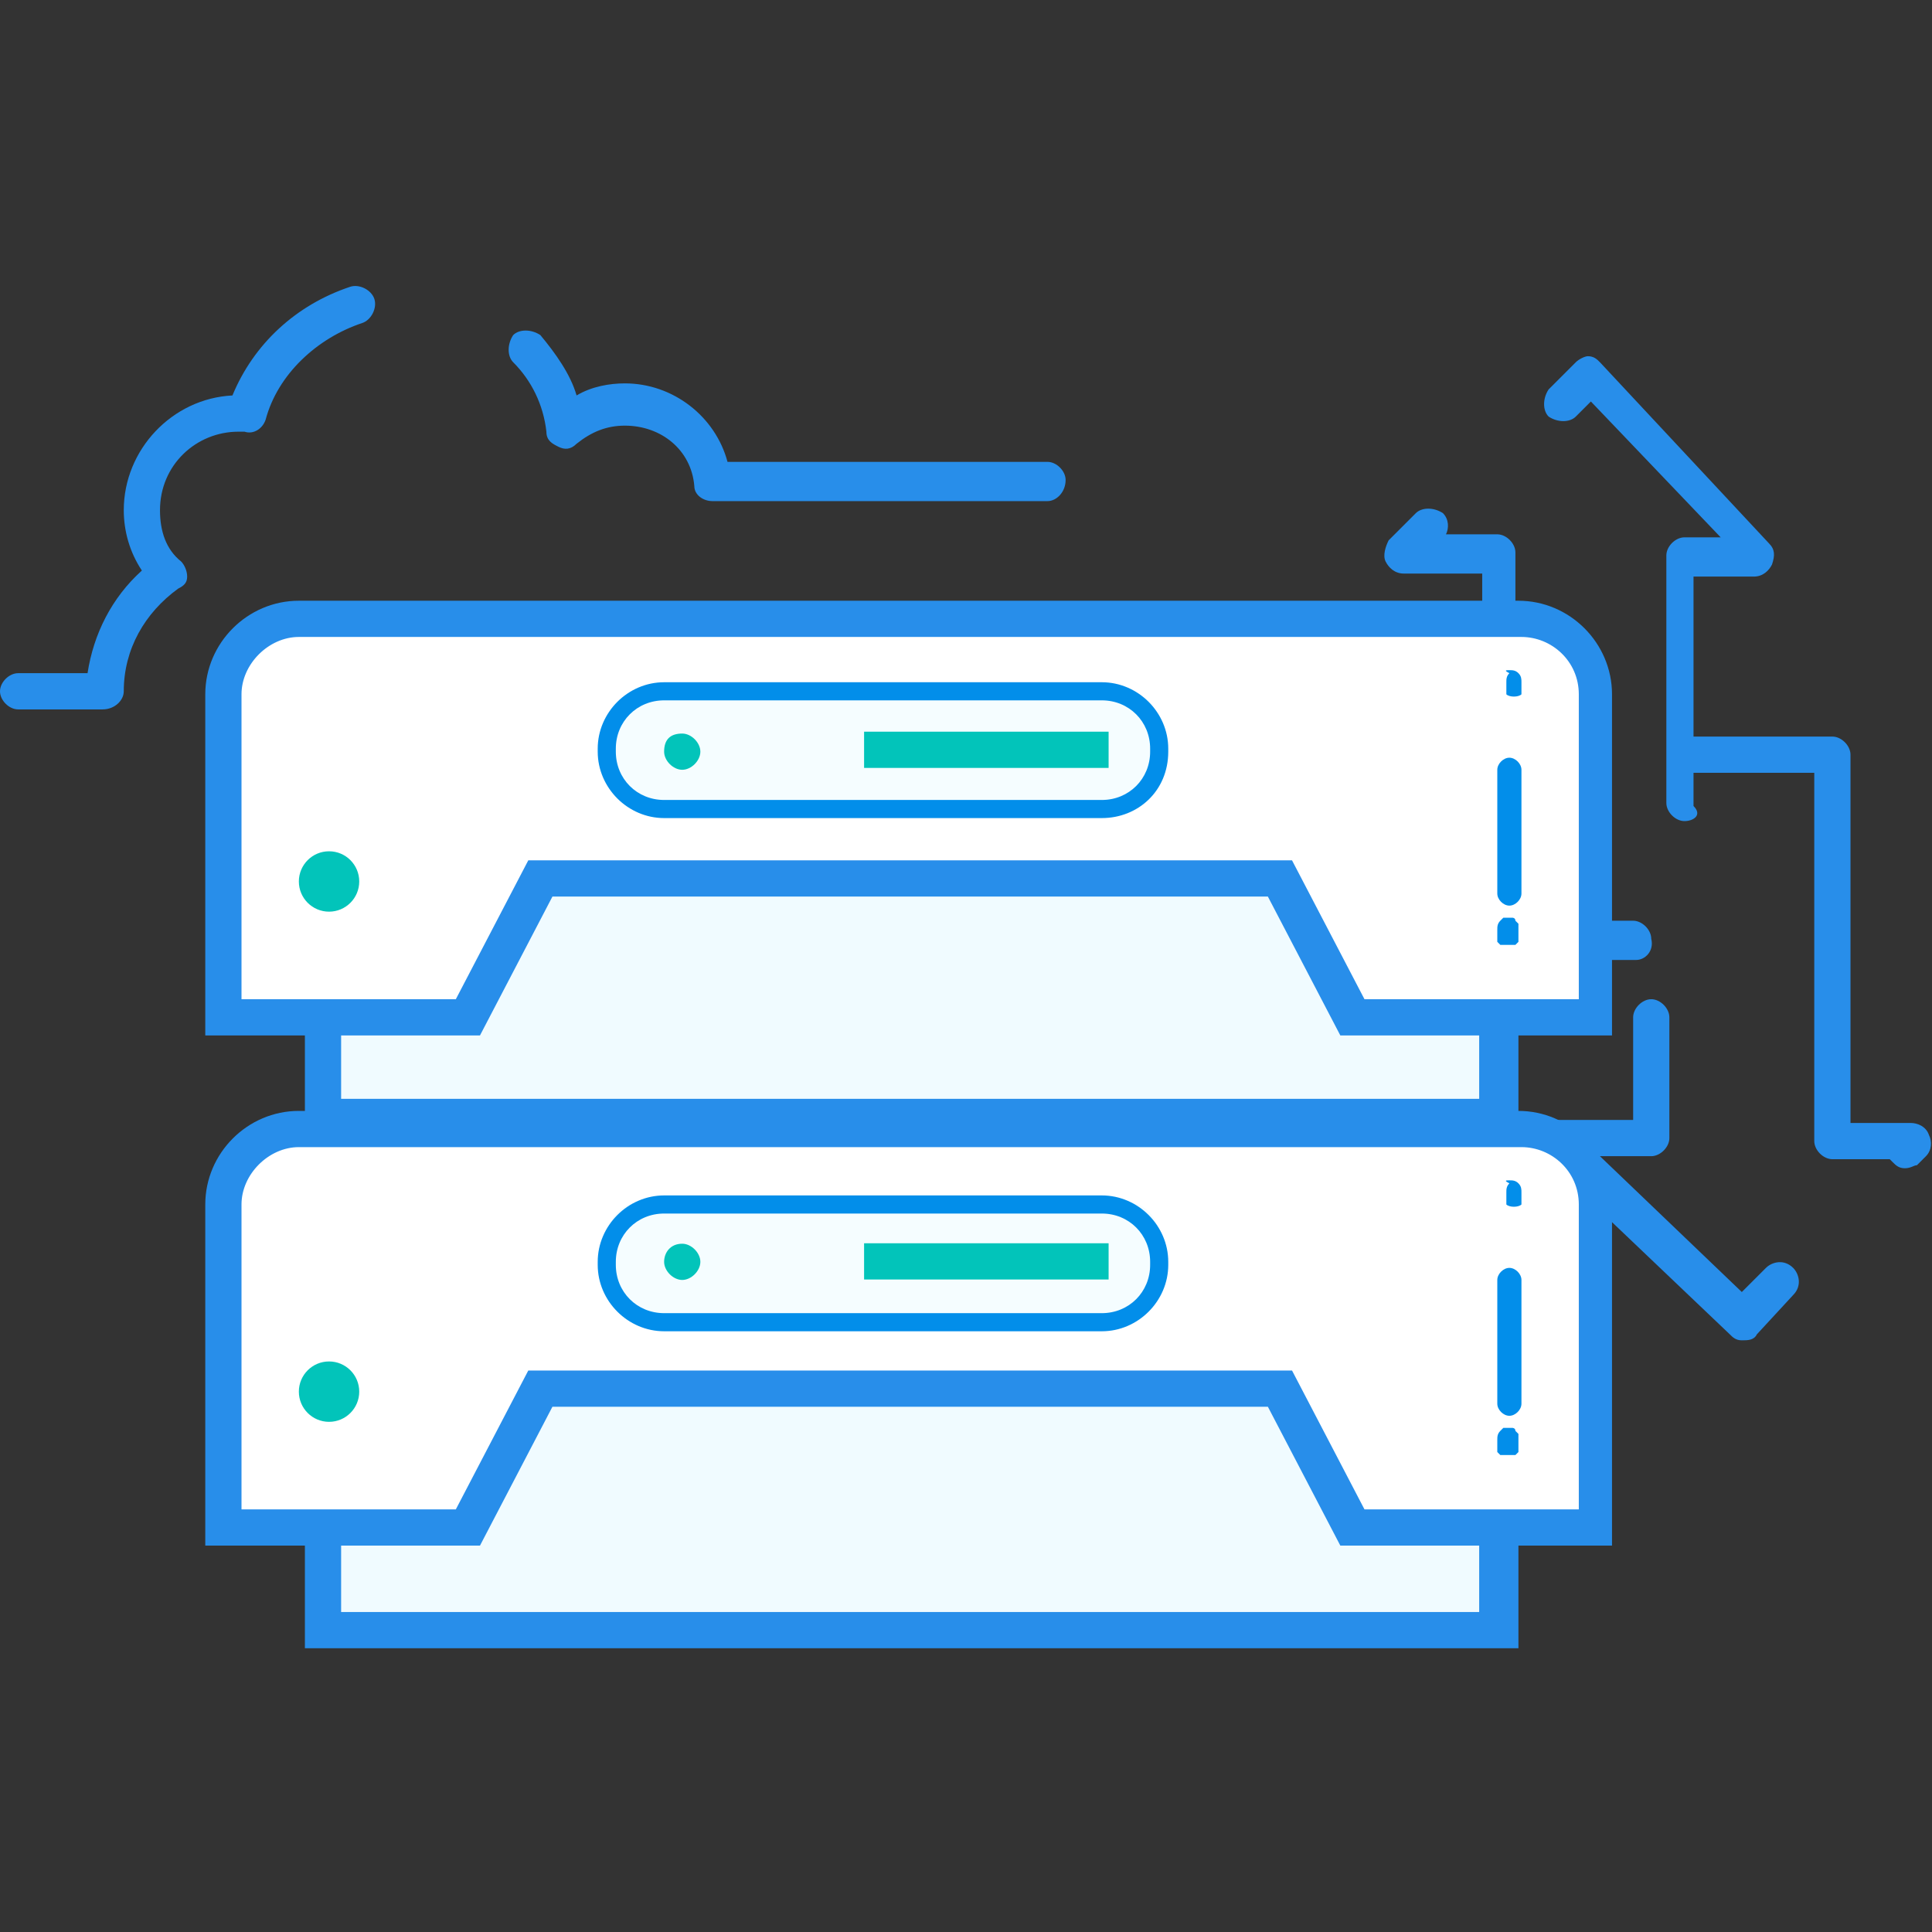
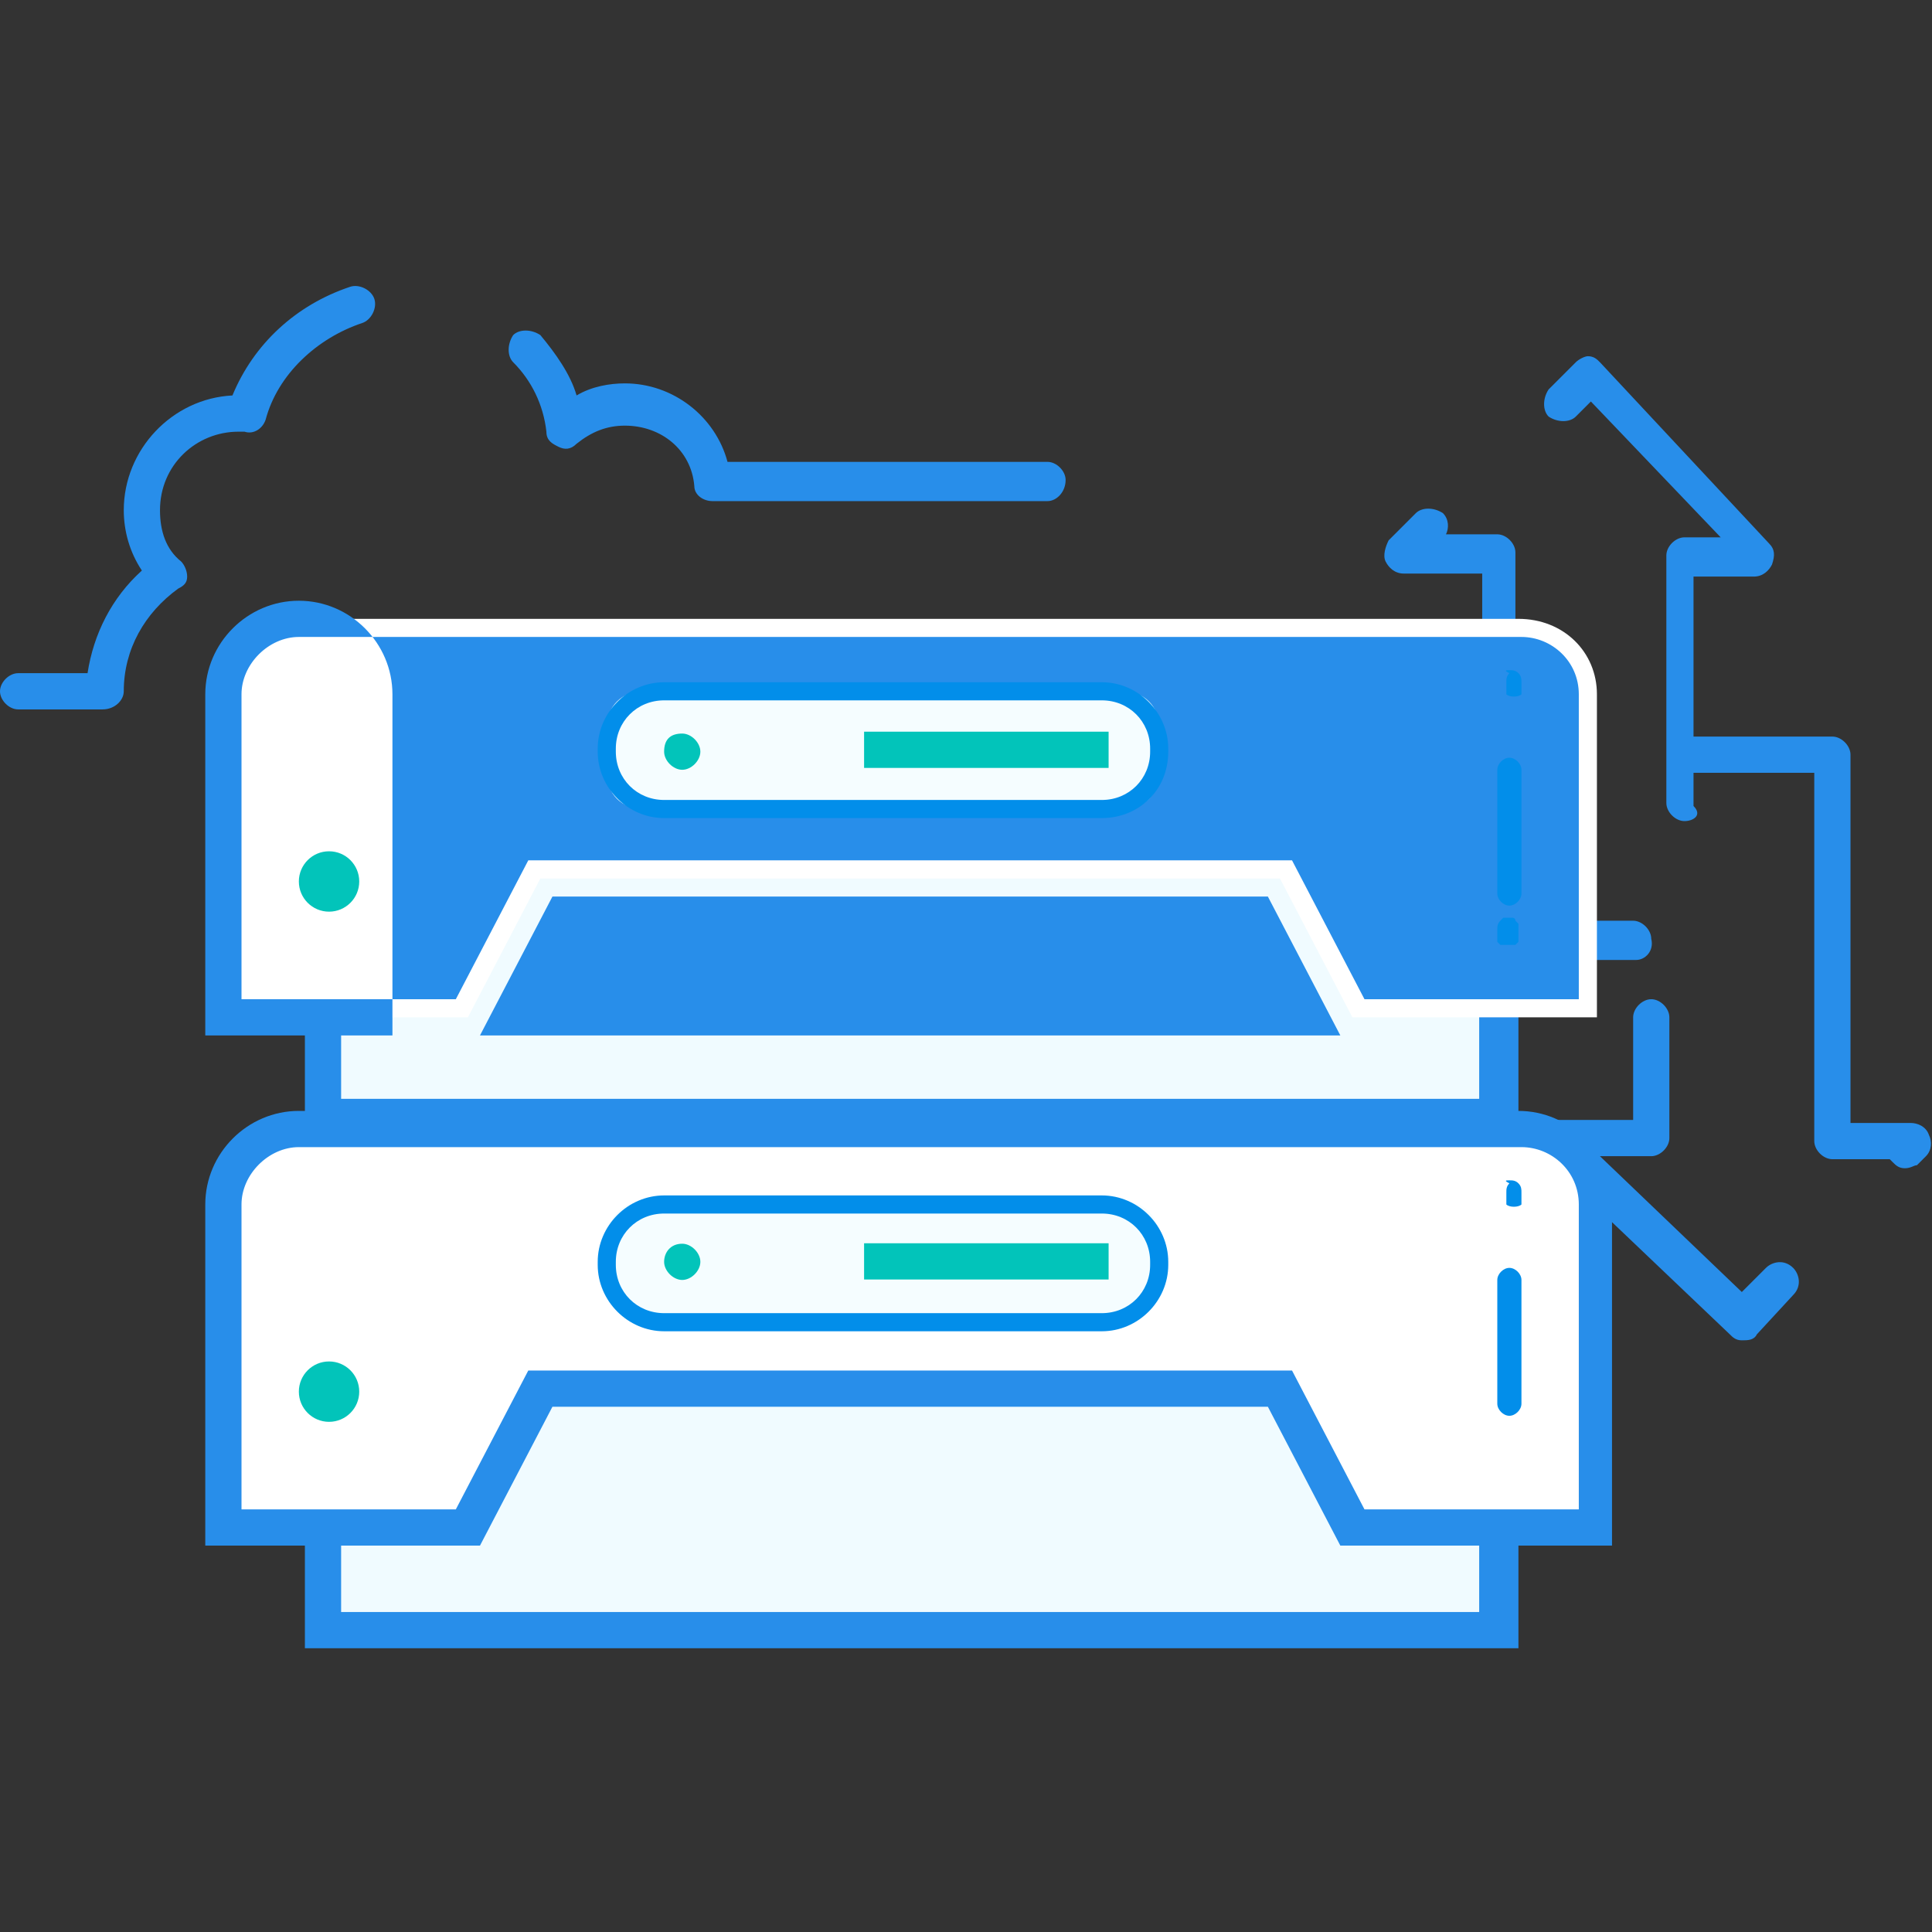
<svg xmlns="http://www.w3.org/2000/svg" version="1.1" id="Layer_1" x="0px" y="0px" viewBox="0 0 64 64" style="enable-background:new 0 0 64 64;" xml:space="preserve">
  <rect x="0" y="0" width="64" height="64" fill="#333333" stroke="none" />
  <style type="text/css">
	.st0{fill:#F0FBFF;stroke:#288EEA;stroke-width:3;stroke-linecap:round;stroke-miterlimit:10;}
	.st1{fill:#288EEA;}
	.st2{fill:#F0FBFF;}
	
		.st3{fill:none;stroke:#288EEA;stroke-width:3;stroke-linecap:round;stroke-linejoin:round;stroke-miterlimit:10;stroke-dasharray:10,50,5;}
	.st4{fill:none;stroke:#028EEA;stroke-width:2;stroke-miterlimit:10;}
	
		.st5{fill:none;stroke:#288EEA;stroke-width:3;stroke-linecap:round;stroke-linejoin:round;stroke-miterlimit:10;stroke-dasharray:50,15;}
	.st6{fill:#FFFFFF;stroke:#288EEA;stroke-width:3;stroke-linecap:round;stroke-miterlimit:10;}
	.st7{fill:#02C4BA;}
	.st8{fill:#F5FDFF;}
	.st9{fill:#028EEA;}
	.st10{fill:#FFFFFF;}
	
		.st11{fill:none;stroke:#288EEA;stroke-width:3;stroke-linecap:round;stroke-linejoin:round;stroke-miterlimit:10;stroke-dasharray:10,15,5;}
	.st12{fill:none;stroke:#288EEA;stroke-width:3;stroke-linecap:round;stroke-miterlimit:10;}
</style>
  <g>
    <g>
      <rect x="10.7" y="38.7" class="st2" width="39" height="15.2" />
      <path class="st1" d="M50.3,54.6H10.1V38.1h40.2V54.6z M11.3,53.4H49v-14H11.3V53.4z" />
    </g>
    <g>
      <path class="st1" d="M54.2,31.8h-4.5c-0.3,0-0.6-0.3-0.6-0.6V19h-2.6c-0.3,0-0.5-0.2-0.6-0.4c-0.1-0.2,0-0.5,0.1-0.7l0.9-0.9    c0.2-0.2,0.6-0.2,0.9,0c0.2,0.2,0.2,0.5,0.1,0.7h1.7c0.3,0,0.6,0.3,0.6,0.6v12.2h3.9c0.3,0,0.6,0.3,0.6,0.6    C54.8,31.5,54.5,31.8,54.2,31.8z M55.8,27.2c-0.3,0-0.6-0.3-0.6-0.6v-8.2c0-0.3,0.3-0.6,0.6-0.6H57l-4.3-4.5l-0.5,0.5    c-0.2,0.2-0.6,0.2-0.9,0c-0.2-0.2-0.2-0.6,0-0.9l0.9-0.9c0.1-0.1,0.3-0.2,0.4-0.2c0,0,0,0,0,0c0.2,0,0.3,0.1,0.4,0.2l5.6,6    c0.2,0.2,0.2,0.4,0.1,0.7c-0.1,0.2-0.3,0.4-0.6,0.4h-2v7.6C56.4,27,56.1,27.2,55.8,27.2z" />
    </g>
    <g>
      <path class="st1" d="M57.7,44.4c-0.2,0-0.3-0.1-0.4-0.2l-6.3-6c-0.2-0.2-0.2-0.4-0.1-0.7c0.1-0.2,0.3-0.4,0.6-0.4h2.6v-3.4    c0-0.3,0.3-0.6,0.6-0.6c0.3,0,0.6,0.3,0.6,0.6v4c0,0.3-0.3,0.6-0.6,0.6H53l4.7,4.5l0.8-0.8c0.2-0.2,0.6-0.3,0.9,0    c0.2,0.2,0.3,0.6,0,0.9l-1.2,1.3C58.1,44.4,57.9,44.4,57.7,44.4C57.8,44.4,57.7,44.4,57.7,44.4z M63.1,38.7    c-0.2,0-0.3-0.1-0.4-0.2c0,0-0.1-0.1-0.1-0.1h-1.9c-0.3,0-0.6-0.3-0.6-0.6V25.6h-4c-0.3,0-0.6-0.3-0.6-0.6c0-0.3,0.3-0.6,0.6-0.6    h4.6c0.3,0,0.6,0.3,0.6,0.6v12.2h2c0.2,0,0.5,0.1,0.6,0.4c0.1,0.2,0.1,0.5-0.1,0.7l-0.3,0.3C63.4,38.6,63.3,38.7,63.1,38.7z" />
    </g>
    <g>
      <path class="st1" d="M3.4,23.5H0.6c-0.3,0-0.6-0.3-0.6-0.6c0-0.3,0.3-0.6,0.6-0.6h2.3c0.2-1.3,0.8-2.5,1.8-3.4    c-0.4-0.6-0.6-1.3-0.6-2c0-2,1.6-3.7,3.6-3.8c0.7-1.7,2.1-3,3.9-3.6c0.3-0.1,0.7,0.1,0.8,0.4c0.1,0.3-0.1,0.7-0.4,0.8    c-1.5,0.5-2.8,1.7-3.2,3.2c-0.1,0.3-0.4,0.5-0.7,0.4c-0.1,0-0.1,0-0.2,0c-1.4,0-2.6,1.1-2.6,2.6c0,0.7,0.2,1.3,0.7,1.7    c0.1,0.1,0.2,0.3,0.2,0.5c0,0.2-0.1,0.3-0.3,0.4c-1.1,0.8-1.8,2-1.8,3.4C4.1,23.2,3.8,23.5,3.4,23.5z M34.7,16.6H23.6    c-0.3,0-0.6-0.2-0.6-0.5c-0.1-1.2-1.1-2-2.3-2c-0.6,0-1.1,0.2-1.6,0.6c-0.2,0.2-0.4,0.2-0.6,0.1c-0.2-0.1-0.4-0.2-0.4-0.5    C18,13.4,17.6,12.6,17,12c-0.2-0.2-0.2-0.6,0-0.9c0.2-0.2,0.6-0.2,0.9,0c0.5,0.6,1,1.3,1.2,2c0.5-0.3,1.1-0.4,1.6-0.4    c1.6,0,3,1.1,3.4,2.6h10.6c0.3,0,0.6,0.3,0.6,0.6C35.3,16.3,35,16.6,34.7,16.6z" />
    </g>
    <g>
      <path class="st10" d="M52.9,39.9v10.7h-8.1L42.4,46H17.9l-2.4,4.6H7.4V39.9c0-1.4,1.1-2.5,2.5-2.5h40.4    C51.8,37.4,52.9,38.5,52.9,39.9z" />
      <path class="st1" d="M53.5,51.2h-9.1l-2.4-4.6H18.3l-2.4,4.6H6.8V39.9c0-1.7,1.4-3.1,3.1-3.1h40.4c1.7,0,3.1,1.4,3.1,3.1V51.2z     M45.2,50h7.1V39.9c0-1.1-0.9-1.9-1.9-1.9H9.9C8.9,38,8,38.9,8,39.9V50h7.1l2.4-4.6h25.3L45.2,50z" />
    </g>
    <g>
      <g>
        <g>
          <circle class="st7" cx="10.9" cy="46.1" r="1" />
        </g>
      </g>
      <g>
        <g>
          <path class="st8" d="M21.3,39.8h15.9c0.7,0,1.2,0.5,1.2,1.2v1.5c0,0.7-0.5,1.2-1.2,1.2H21.3c-0.7,0-1.2-0.5-1.2-1.2V41      C20.1,40.4,20.6,39.8,21.3,39.8z" />
        </g>
        <g>
          <path class="st9" d="M36.5,44.1H22c-1.2,0-2.2-1-2.2-2.2v-0.1c0-1.2,1-2.2,2.2-2.2h14.5c1.2,0,2.2,1,2.2,2.2v0.1      C38.7,43.1,37.7,44.1,36.5,44.1z M22,40.2c-0.9,0-1.6,0.7-1.6,1.6v0.1c0,0.9,0.7,1.6,1.6,1.6h14.5c0.9,0,1.6-0.7,1.6-1.6v-0.1      c0-0.9-0.7-1.6-1.6-1.6H22z" />
        </g>
      </g>
      <g>
        <g>
          <rect x="28.5" y="41.2" transform="matrix(-1 -1.224647e-16 1.224647e-16 -1 65.224 83.585)" class="st7" width="8.1" height="1.2" />
        </g>
      </g>
      <g>
        <g>
          <path class="st7" d="M22.6,41.2L22.6,41.2c0.3,0,0.6,0.3,0.6,0.6l0,0c0,0.3-0.3,0.6-0.6,0.6h0c-0.3,0-0.6-0.3-0.6-0.6l0,0      C22,41.5,22.2,41.2,22.6,41.2z" />
        </g>
      </g>
      <g>
        <g>
          <g>
            <g>
              <path class="st9" d="M50,39.1c0.1,0,0.2,0,0.3,0.1c0.1,0.1,0.1,0.2,0.1,0.3c0,0,0,0.1,0,0.1c0,0,0,0.1,0,0.1c0,0,0,0,0,0.1        c0,0,0,0,0,0.1c-0.1,0.1-0.4,0.1-0.5,0c0,0,0,0,0-0.1c0,0,0,0,0-0.1c0,0,0,0,0-0.1c0,0,0-0.1,0-0.1c0-0.1,0-0.2,0.1-0.3        C49.8,39.1,49.9,39.1,50,39.1z" />
            </g>
          </g>
        </g>
        <g>
          <g>
            <g>
              <path class="st9" d="M50,42c0.2,0,0.4,0.2,0.4,0.4v4.1c0,0.2-0.2,0.4-0.4,0.4s-0.4-0.2-0.4-0.4v-4.1C49.6,42.2,49.8,42,50,42z        " />
            </g>
          </g>
        </g>
        <g>
          <g>
            <g>
-               <path class="st9" d="M50,47.3c0.1,0,0.1,0,0.1,0c0,0,0.1,0,0.1,0.1c0,0,0.1,0.1,0.1,0.1c0,0,0,0.1,0,0.2c0,0,0,0.1,0,0.1        c0,0,0,0.1,0,0.1c0,0,0,0,0,0.1c0,0,0,0,0,0.1c0,0,0,0-0.1,0.1c0,0,0,0-0.1,0c0,0,0,0-0.1,0c0,0-0.1,0-0.1,0c0,0,0,0-0.1,0        c0,0,0,0-0.1,0c0,0,0,0-0.1-0.1c0,0,0,0,0-0.1c0,0,0,0,0-0.1c0,0,0-0.1,0-0.1c0,0,0-0.1,0-0.1c0-0.1,0-0.2,0.1-0.3        c0,0,0.1-0.1,0.1-0.1C49.9,47.3,50,47.3,50,47.3z" />
-             </g>
+               </g>
          </g>
        </g>
      </g>
    </g>
    <g>
      <rect x="10.7" y="21.8" class="st2" width="39" height="15.2" />
      <path class="st1" d="M50.3,37.7H10.1V21.2h40.2V37.7z M11.3,36.4H49v-14H11.3V36.4z" />
    </g>
    <g>
      <path class="st10" d="M52.9,23v10.7h-8.1l-2.4-4.6H17.9l-2.4,4.6H7.4V23c0-1.4,1.1-2.5,2.5-2.5h40.4C51.8,20.5,52.9,21.6,52.9,23z    " />
-       <path class="st1" d="M53.5,34.3h-9.1l-2.4-4.6H18.3l-2.4,4.6H6.8V23c0-1.7,1.4-3.1,3.1-3.1h40.4c1.7,0,3.1,1.4,3.1,3.1V34.3z     M45.2,33.1h7.1V23c0-1.1-0.9-1.9-1.9-1.9H9.9C8.9,21.1,8,22,8,23v10.1h7.1l2.4-4.6h25.3L45.2,33.1z" />
+       <path class="st1" d="M53.5,34.3h-9.1l-2.4-4.6H18.3l-2.4,4.6H6.8V23c0-1.7,1.4-3.1,3.1-3.1c1.7,0,3.1,1.4,3.1,3.1V34.3z     M45.2,33.1h7.1V23c0-1.1-0.9-1.9-1.9-1.9H9.9C8.9,21.1,8,22,8,23v10.1h7.1l2.4-4.6h25.3L45.2,33.1z" />
    </g>
    <g>
      <g>
        <g>
          <circle class="st7" cx="10.9" cy="29.2" r="1" />
        </g>
      </g>
      <g>
        <g>
          <path class="st8" d="M21.3,22.9h15.9c0.7,0,1.2,0.5,1.2,1.2v1.5c0,0.7-0.5,1.2-1.2,1.2H21.3c-0.7,0-1.2-0.5-1.2-1.2v-1.5      C20.1,23.4,20.6,22.9,21.3,22.9z" />
        </g>
        <g>
          <path class="st9" d="M36.5,27.1H22c-1.2,0-2.2-1-2.2-2.2v-0.1c0-1.2,1-2.2,2.2-2.2h14.5c1.2,0,2.2,1,2.2,2.2v0.1      C38.7,26.2,37.7,27.1,36.5,27.1z M22,23.2c-0.9,0-1.6,0.7-1.6,1.6v0.1c0,0.9,0.7,1.6,1.6,1.6h14.5c0.9,0,1.6-0.7,1.6-1.6v-0.1      c0-0.9-0.7-1.6-1.6-1.6H22z" />
        </g>
      </g>
      <g>
        <g>
          <rect x="28.5" y="24.3" transform="matrix(-1 -1.224647e-16 1.224647e-16 -1 65.224 49.738)" class="st7" width="8.1" height="1.2" />
        </g>
      </g>
      <g>
        <g>
          <path class="st7" d="M22.6,24.3L22.6,24.3c0.3,0,0.6,0.3,0.6,0.6v0c0,0.3-0.3,0.6-0.6,0.6h0c-0.3,0-0.6-0.3-0.6-0.6v0      C22,24.5,22.2,24.3,22.6,24.3z" />
        </g>
      </g>
      <g>
        <g>
          <g>
            <g>
              <path class="st9" d="M50,22.2c0.1,0,0.2,0,0.3,0.1c0.1,0.1,0.1,0.2,0.1,0.3c0,0,0,0.1,0,0.1c0,0,0,0.1,0,0.1c0,0,0,0,0,0.1        c0,0,0,0,0,0.1c-0.1,0.1-0.4,0.1-0.5,0c0,0,0,0,0-0.1c0,0,0,0,0-0.1c0,0,0,0,0-0.1c0,0,0-0.1,0-0.1c0-0.1,0-0.2,0.1-0.3        C49.8,22.2,49.9,22.2,50,22.2z" />
            </g>
          </g>
        </g>
        <g>
          <g>
            <g>
              <path class="st9" d="M50,25.1c0.2,0,0.4,0.2,0.4,0.4v4.1c0,0.2-0.2,0.4-0.4,0.4s-0.4-0.2-0.4-0.4v-4.1        C49.6,25.3,49.8,25.1,50,25.1z" />
            </g>
          </g>
        </g>
        <g>
          <g>
            <g>
              <path class="st9" d="M50,30.4c0.1,0,0.1,0,0.1,0c0,0,0.1,0,0.1,0.1c0,0,0.1,0.1,0.1,0.1c0,0,0,0.1,0,0.2c0,0,0,0.1,0,0.1        c0,0,0,0.1,0,0.1c0,0,0,0,0,0.1c0,0,0,0,0,0.1c0,0,0,0-0.1,0.1c0,0,0,0-0.1,0c0,0,0,0-0.1,0c0,0-0.1,0-0.1,0c0,0,0,0-0.1,0        c0,0,0,0-0.1,0c0,0,0,0-0.1-0.1c0,0,0,0,0-0.1c0,0,0,0,0-0.1c0,0,0-0.1,0-0.1c0,0,0-0.1,0-0.1c0-0.1,0-0.2,0.1-0.3        c0,0,0.1-0.1,0.1-0.1C49.9,30.4,50,30.4,50,30.4z" />
            </g>
          </g>
        </g>
      </g>
    </g>
  </g>
</svg>